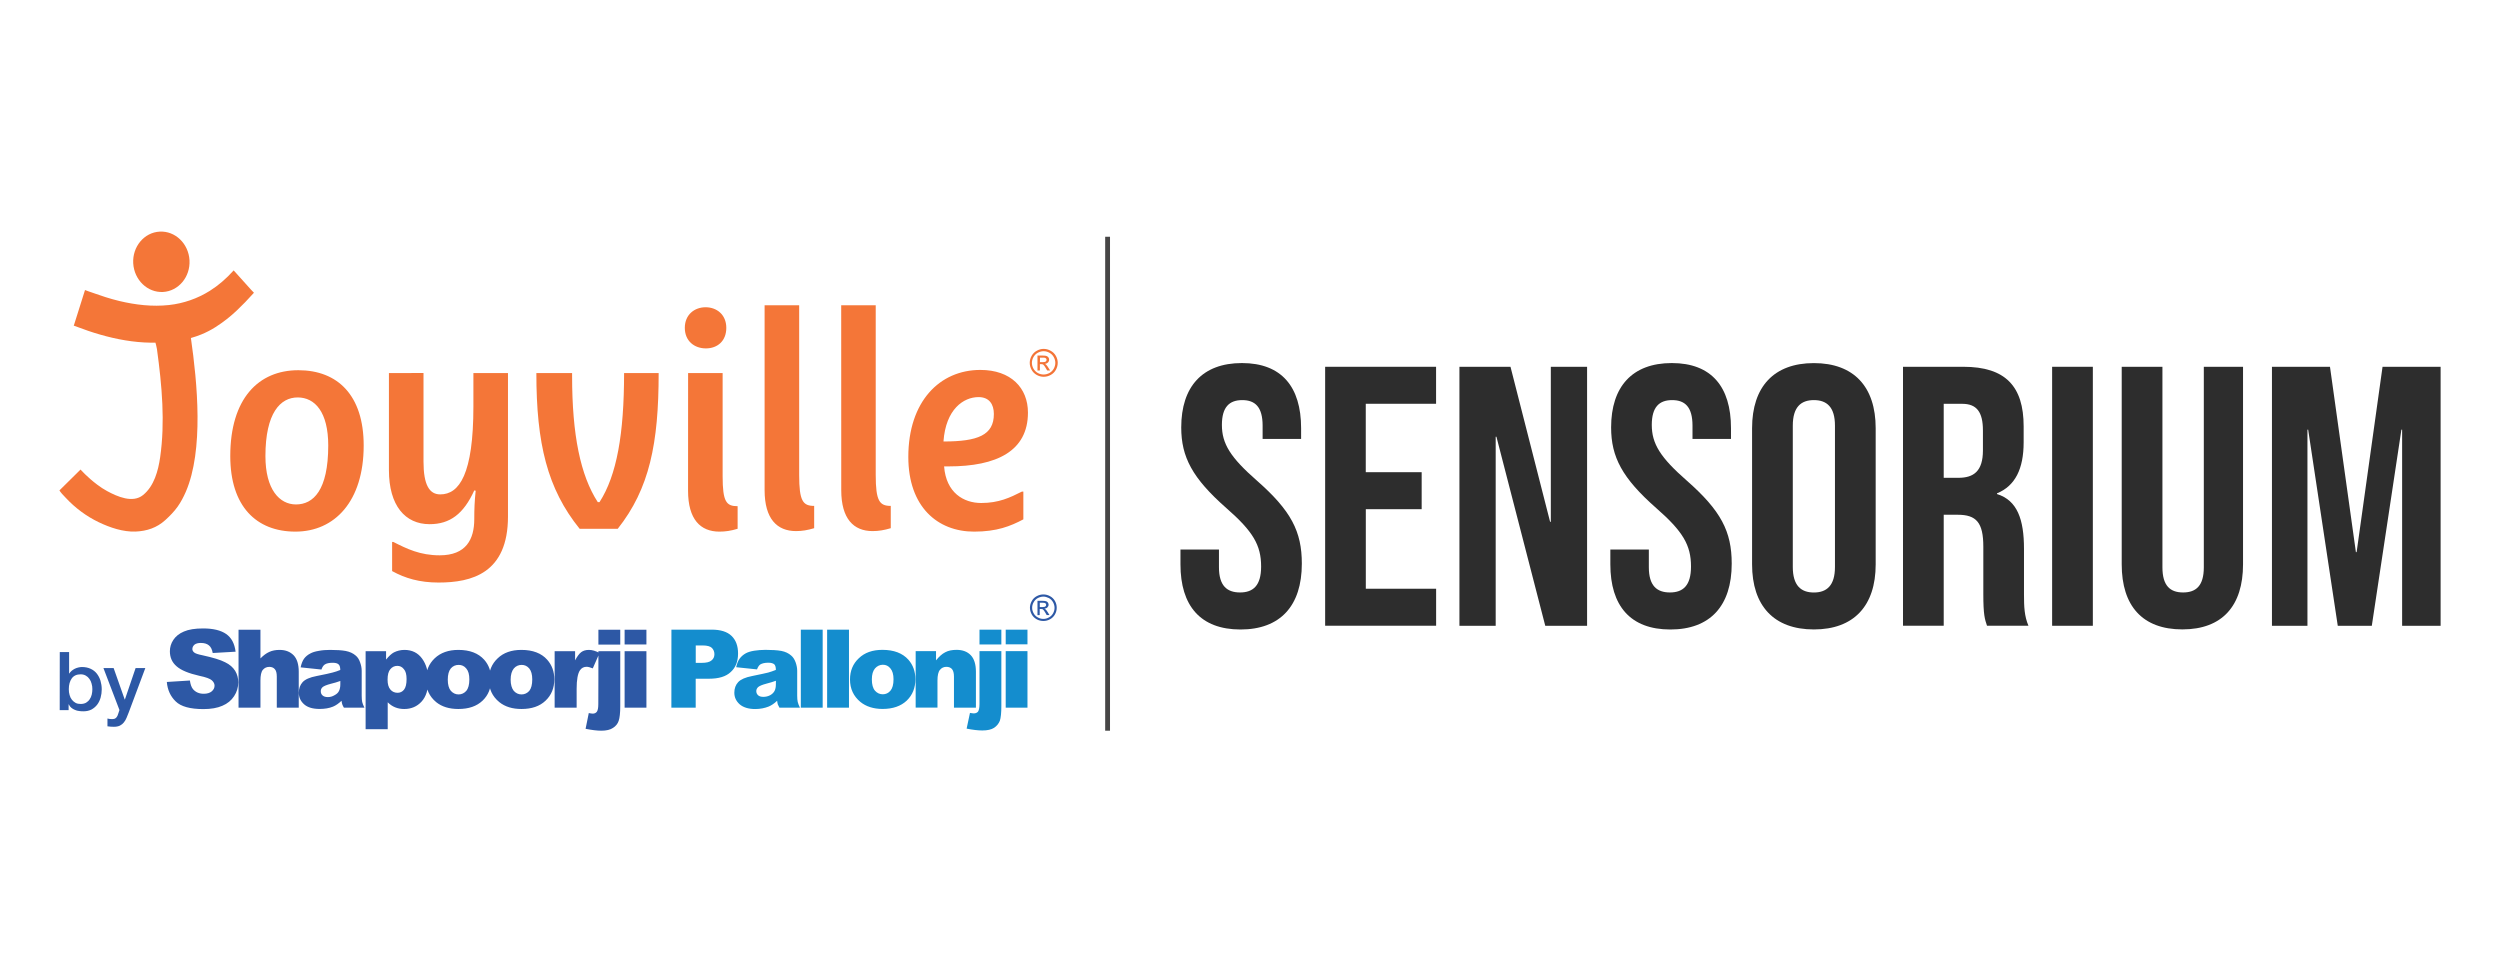
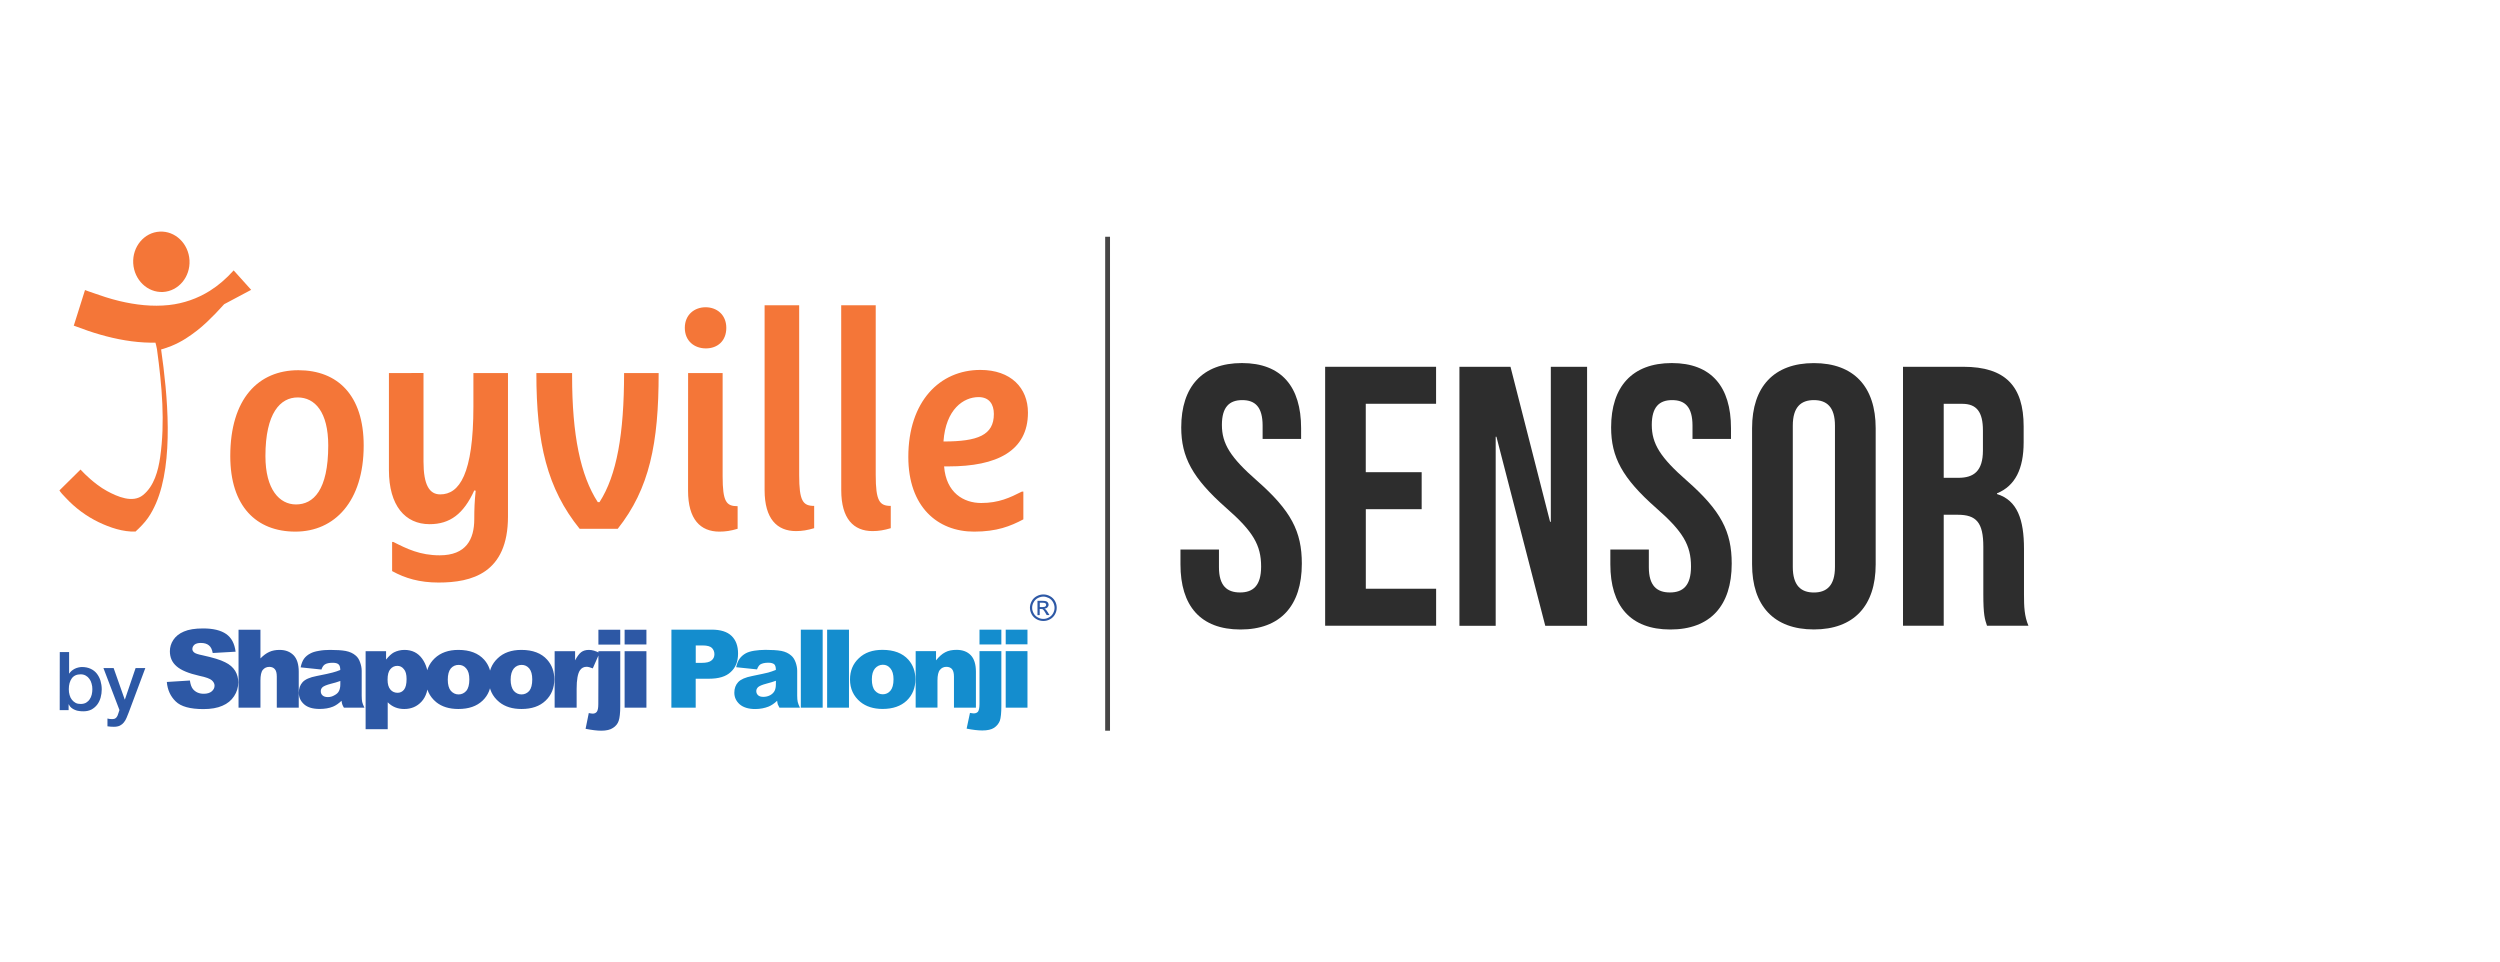
<svg xmlns="http://www.w3.org/2000/svg" version="1.0" id="Layer_1" x="0px" y="0px" viewBox="0 0 517 199" style="enable-background:new 0 0 517 199;" xml:space="preserve">
  <style type="text/css">
	.st0{fill:#2D2D2D;}
	.st1{fill:#F47638;}
	.st2{fill:#2D58A5;}
	.st3{fill:#148DCE;}
	.st4{fill:#F37437;}
	.st5{fill:none;stroke:#474646;stroke-miterlimit:10;}
</style>
  <g>
    <g>
      <path class="st1" d="M61.21,104.32c-3.4,0-6.32-3.08-6.32-10c0-8.94,3.1-12.13,6.67-12.13s6.32,3.02,6.32,9.94    C67.88,101.42,64.78,104.32,61.21,104.32 M61.69,76.56c-8.23,0-14.07,5.86-14.07,17.76c0,10.36,5.36,15.62,13.47,15.62    c8.12,0,14.12-6.27,14.12-17.81C75.21,81.77,69.85,76.56,61.69,76.56z M80.43,77.15v20.07c0,7.33,3.35,11.18,8.41,11.18    c4.23,0,7.03-2.13,9.24-6.98l0.29,0.06c-0.23,2.2-0.29,3.79-0.29,5.86c0,4.19-1.68,7.5-7.15,7.5c-4.06,0-6.8-1.35-9.6-2.77h-0.24    v6.03c2.68,1.48,5.66,2.37,9.59,2.37c6.85,0,14.37-1.9,14.37-13.66V77.15H97.9v6.87c0,14.09-2.92,18.22-6.86,18.22    c-2.21,0-3.46-1.89-3.46-6.8v-18.3C87.58,77.15,80.43,77.15,80.43,77.15z M127.75,109.35c6.56-8.28,8.46-17.63,8.46-32.2h-7.15    c0,12.55-1.5,21.13-5.08,26.69h-0.36c-3.57-5.5-5.31-13.84-5.31-26.1v-0.59h-7.39c0,14.57,2.26,23.92,8.95,32.2H127.75z     M141.62,67.8c0,2.72,1.97,4.25,4.36,4.25s4.22-1.53,4.22-4.25s-1.97-4.26-4.28-4.26S141.62,65.08,141.62,67.8z M142.29,101.48    c0,5.92,2.55,8.46,6.49,8.46c1.25,0,2.38-0.17,3.76-0.59v-4.67c-2.33,0-3.1-0.88-3.1-6.21V77.15h-7.14L142.29,101.48    L142.29,101.48z M158.12,101.36c0,5.92,2.56,8.47,6.5,8.47c1.24,0,2.38-0.19,3.75-0.6v-4.61c-2.33,0-3.1-1.01-3.1-6.39v-35.1    h-7.15V101.36z M173.97,101.36c0,5.92,2.55,8.47,6.48,8.47c1.25,0,2.39-0.19,3.76-0.6v-4.61c-2.33,0-3.11-1.01-3.11-6.39v-35.1    h-7.14L173.97,101.36C173.97,101.36,173.97,101.36,173.97,101.36z M196.18,96.45c9.89,0,16.4-3.13,16.4-11.13    c0-5.09-3.52-8.82-9.84-8.82c-8.41,0-14.9,6.52-14.9,17.99c0,10.3,6.03,15.45,13.6,15.45c4.7,0,7.51-1.12,10.19-2.54v-5.74h-0.3    c-2.45,1.24-4.78,2.36-8.41,2.36c-3.64,0-7.27-2.12-7.68-7.57H196.18z M195.11,91.3c0.47-6.69,4.16-9.18,7.26-9.18    c2.2,0,3.16,1.48,3.16,3.49C205.54,90,202.2,91.3,195.11,91.3z M33.72,60.38c3.2-0.18,5.66-3.11,5.47-6.56    c-0.2-3.45-2.96-6.1-6.17-5.92c-3.21,0.17-5.66,3.12-5.47,6.55C27.75,57.9,30.51,60.55,33.72,60.38" />
-       <path class="st1" d="M51.94,59.94l-3.03-3.37l-0.59-0.65c-1.54,1.72-3.18,3.12-4.92,4.22c-2.56,1.61-5.45,2.61-8.44,2.94    c-3.44,0.38-6.92-0.03-10.27-0.83c-0.98-0.23-1.93-0.51-2.89-0.81c0,0-4.07-1.36-4.22-1.46l-1.63,5.18l-0.58,1.84l-0.12,0.34    c0.04,0.01,0.07,0.03,0.11,0.04c1,0.38,1.95,0.72,2.88,1.04c0.41,0.14,0.82,0.27,1.22,0.4c3.35,1.05,6.85,1.81,10.37,2    c0.77,0.04,1.53,0.05,2.32,0.05c0.03,0.12,0.27,0.97,0.31,1.33c1.05,7.68,1.7,15.11,0.66,22.37c-0.4,2.77-1.25,5.97-3.54,7.81    c-2.13,1.73-5.32,0.32-7.44-0.83c-0.71-0.38-1.39-0.84-2.03-1.32c-2.12-1.59-3.45-3.13-3.45-3.13l-4.37,4.32    c0.26,0.42,0.74,0.96,1.32,1.54c1.93,2.08,4.26,3.81,6.82,5.04c2.3,1.1,5,2.02,7.59,1.93c2.39-0.1,4.41-0.79,6.16-2.37    c0.91-0.83,1.86-1.79,2.57-2.8c0.67-0.95,1.21-1.99,1.67-3.04c3.74-8.65,2.39-22.55,1.06-31.82c0.72-0.21,1.44-0.44,2.14-0.73    c1.03-0.42,2.03-0.94,2.96-1.53c0.81-0.51,1.57-1.07,2.33-1.65c0.71-0.55,1.39-1.15,2.06-1.78c1.15-1.08,2.31-2.29,3.55-3.67    L51.94,59.94C51.94,59.94,51.94,59.94,51.94,59.94z" />
+       <path class="st1" d="M51.94,59.94l-3.03-3.37l-0.59-0.65c-1.54,1.72-3.18,3.12-4.92,4.22c-2.56,1.61-5.45,2.61-8.44,2.94    c-3.44,0.38-6.92-0.03-10.27-0.83c-0.98-0.23-1.93-0.51-2.89-0.81c0,0-4.07-1.36-4.22-1.46l-1.63,5.18l-0.58,1.84l-0.12,0.34    c0.04,0.01,0.07,0.03,0.11,0.04c1,0.38,1.95,0.72,2.88,1.04c0.41,0.14,0.82,0.27,1.22,0.4c3.35,1.05,6.85,1.81,10.37,2    c0.77,0.04,1.53,0.05,2.32,0.05c0.03,0.12,0.27,0.97,0.31,1.33c1.05,7.68,1.7,15.11,0.66,22.37c-0.4,2.77-1.25,5.97-3.54,7.81    c-2.13,1.73-5.32,0.32-7.44-0.83c-0.71-0.38-1.39-0.84-2.03-1.32c-2.12-1.59-3.45-3.13-3.45-3.13l-4.37,4.32    c0.26,0.42,0.74,0.96,1.32,1.54c1.93,2.08,4.26,3.81,6.82,5.04c2.3,1.1,5,2.02,7.59,1.93c0.91-0.83,1.86-1.79,2.57-2.8c0.67-0.95,1.21-1.99,1.67-3.04c3.74-8.65,2.39-22.55,1.06-31.82c0.72-0.21,1.44-0.44,2.14-0.73    c1.03-0.42,2.03-0.94,2.96-1.53c0.81-0.51,1.57-1.07,2.33-1.65c0.71-0.55,1.39-1.15,2.06-1.78c1.15-1.08,2.31-2.29,3.55-3.67    L51.94,59.94C51.94,59.94,51.94,59.94,51.94,59.94z" />
      <path class="st2" d="M12.36,134.85h1.93v4.44h0.03c0.14-0.21,0.31-0.4,0.5-0.57c0.19-0.16,0.42-0.3,0.64-0.42    c0.23-0.12,0.49-0.2,0.73-0.26c0.25-0.06,0.51-0.1,0.75-0.1c0.69,0,1.29,0.13,1.79,0.36c0.52,0.24,0.95,0.57,1.28,0.99    c0.33,0.42,0.59,0.91,0.77,1.48c0.16,0.55,0.26,1.16,0.26,1.8c0,0.57-0.08,1.14-0.23,1.69c-0.16,0.55-0.38,1.02-0.7,1.45    c-0.31,0.41-0.71,0.75-1.17,1.01c-0.48,0.25-1.04,0.38-1.68,0.38c-0.29,0-0.59-0.01-0.89-0.06c-0.31-0.03-0.59-0.11-0.87-0.23    c-0.26-0.1-0.51-0.25-0.73-0.43c-0.23-0.18-0.41-0.41-0.54-0.72h-0.04v1.2h-1.84C12.36,146.86,12.36,134.85,12.36,134.85z     M19.1,142.52c0-0.39-0.04-0.77-0.16-1.15c-0.09-0.36-0.24-0.69-0.45-0.97c-0.2-0.29-0.45-0.52-0.76-0.69    c-0.3-0.17-0.65-0.26-1.04-0.26c-0.83,0-1.44,0.28-1.85,0.84c-0.4,0.57-0.61,1.3-0.61,2.23c0,0.44,0.05,0.84,0.16,1.21    c0.11,0.39,0.26,0.71,0.48,0.98c0.21,0.27,0.47,0.48,0.77,0.65c0.31,0.16,0.65,0.22,1.05,0.22c0.4,0,0.81-0.09,1.11-0.26    c0.29-0.18,0.56-0.42,0.74-0.7c0.2-0.28,0.34-0.61,0.43-0.97C19.06,143.28,19.1,142.89,19.1,142.52z M21.39,138.16h2.11l2.29,6.49    h0.04l2.21-6.49h2.01l-3.42,9.15c-0.17,0.4-0.31,0.77-0.46,1.14c-0.14,0.35-0.34,0.68-0.56,0.95c-0.21,0.27-0.48,0.48-0.8,0.65    c-0.33,0.16-0.75,0.25-1.26,0.25c-0.45,0-0.89-0.03-1.33-0.1v-1.61c0.15,0.01,0.31,0.06,0.45,0.09c0.14,0.01,0.29,0.03,0.45,0.03    c0.23,0,0.41-0.02,0.57-0.07c0.15-0.06,0.27-0.15,0.36-0.25c0.1-0.11,0.16-0.24,0.25-0.38c0.06-0.14,0.12-0.33,0.18-0.51    l0.22-0.67L21.39,138.16C21.39,138.17,21.39,138.16,21.39,138.16z M129.17,134.67h4.51v11.68h-4.51    C129.17,146.35,129.17,134.67,129.17,134.67z M129.17,130.23h4.51v3.05h-4.51V130.23z M123.75,134.67h4.52v11.34    c0,1.45-0.12,2.46-0.33,3.07c-0.2,0.6-0.6,1.09-1.17,1.45c-0.55,0.38-1.37,0.58-2.43,0.58c-0.87,0-1.94-0.14-3.24-0.39l0.66-3.26    c0.36,0.07,0.63,0.12,0.81,0.12c0.38,0,0.67-0.13,0.87-0.41c0.18-0.26,0.29-0.77,0.29-1.56    C123.75,145.62,123.75,134.67,123.75,134.67z M123.75,130.23h4.52v3.08h-4.52V130.23z M114.7,134.67h4.23v1.89    c0.42-0.8,0.84-1.37,1.26-1.69c0.42-0.32,0.97-0.47,1.59-0.47c0.69,0,1.41,0.21,2.2,0.64l-1.39,3.18    c-0.54-0.21-0.97-0.33-1.27-0.33c-0.59,0-1.05,0.24-1.38,0.72c-0.46,0.67-0.69,1.97-0.69,3.82v3.91h-4.55L114.7,134.67    C114.7,134.67,114.7,134.67,114.7,134.67z M105.6,140.55c0,1.03,0.24,1.81,0.64,2.31c0.43,0.48,0.96,0.75,1.61,0.75    s1.18-0.27,1.6-0.73c0.41-0.51,0.62-1.29,0.62-2.38c0-1.02-0.21-1.75-0.62-2.26c-0.42-0.5-0.95-0.74-1.57-0.74    c-0.62,0-1.2,0.24-1.62,0.74C105.84,138.75,105.6,139.51,105.6,140.55z M101.09,140.55c0-1.77,0.6-3.26,1.83-4.41    c1.2-1.16,2.85-1.74,4.9-1.74c2.37,0,4.15,0.69,5.34,2.03c0.98,1.11,1.47,2.44,1.47,4.06c0,1.79-0.6,3.27-1.81,4.41    c-1.2,1.15-2.86,1.72-4.97,1.72c-1.89,0-3.41-0.47-4.59-1.42C101.81,144.02,101.09,142.47,101.09,140.55    C101.09,140.55,101.09,140.55,101.09,140.55z M92.6,140.55c0,1.03,0.21,1.81,0.63,2.31c0.43,0.48,0.96,0.75,1.6,0.75    c0.64,0,1.18-0.27,1.59-0.73c0.43-0.51,0.64-1.29,0.64-2.38c0-1.02-0.2-1.75-0.64-2.26c-0.41-0.5-0.93-0.74-1.56-0.74    c-0.67,0-1.21,0.24-1.64,0.74C92.81,138.75,92.6,139.51,92.6,140.55C92.6,140.55,92.6,140.55,92.6,140.55z M88.07,140.55    c0-1.77,0.61-3.26,1.82-4.41c1.22-1.16,2.86-1.74,4.9-1.74c2.37,0,4.13,0.69,5.34,2.03c0.98,1.11,1.44,2.44,1.44,4.06    c0,1.79-0.58,3.27-1.78,4.41c-1.22,1.15-2.86,1.72-5,1.72c-1.89,0-3.42-0.47-4.59-1.42C88.78,144.02,88.07,142.47,88.07,140.55z     M80.15,140.55c0,0.91,0.19,1.6,0.59,2.06c0.38,0.44,0.87,0.66,1.48,0.66c0.53,0,0.97-0.21,1.32-0.63    c0.36-0.44,0.54-1.19,0.54-2.2c0-0.95-0.18-1.65-0.56-2.06c-0.36-0.47-0.82-0.68-1.35-0.68c-0.58,0-1.06,0.23-1.44,0.68    C80.34,138.82,80.15,139.54,80.15,140.55z M75.61,150.79v-16.12h4.23v1.73c0.6-0.74,1.13-1.22,1.61-1.48    c0.67-0.33,1.39-0.52,2.19-0.52c1.59,0,2.8,0.62,3.66,1.81c0.86,1.19,1.27,2.67,1.27,4.44c0,1.94-0.44,3.41-1.4,4.45    c-0.93,1.01-2.12,1.52-3.57,1.52c-0.68,0-1.31-0.11-1.89-0.35c-0.57-0.23-1.07-0.58-1.53-1.04v5.57H75.61L75.61,150.79z     M70.38,140.82c-0.61,0.23-1.27,0.42-1.94,0.58c-0.91,0.24-1.5,0.49-1.74,0.71c-0.26,0.25-0.36,0.52-0.36,0.83    c0,0.35,0.1,0.64,0.36,0.87c0.24,0.22,0.61,0.35,1.09,0.35c0.52,0,0.98-0.14,1.39-0.39c0.45-0.23,0.76-0.53,0.93-0.89    c0.17-0.35,0.27-0.8,0.27-1.36L70.38,140.82C70.38,140.82,70.38,140.82,70.38,140.82z M66.47,138.46l-4.3-0.45    c0.16-0.75,0.39-1.34,0.69-1.77c0.31-0.43,0.74-0.81,1.35-1.12c0.4-0.22,0.97-0.4,1.7-0.52c0.72-0.14,1.5-0.2,2.35-0.2    c1.35,0,2.43,0.07,3.24,0.22c0.83,0.17,1.52,0.47,2.07,0.96c0.39,0.32,0.7,0.8,0.9,1.4c0.22,0.61,0.33,1.18,0.33,1.74v5.14    c0,0.57,0.04,0.99,0.1,1.31c0.07,0.31,0.24,0.71,0.46,1.18h-4.24c-0.15-0.28-0.29-0.51-0.33-0.67c-0.06-0.16-0.11-0.42-0.16-0.76    c-0.59,0.56-1.18,0.97-1.76,1.21c-0.8,0.33-1.73,0.48-2.77,0.48c-1.42,0-2.49-0.32-3.21-0.96c-0.73-0.65-1.09-1.44-1.09-2.38    c0-0.94,0.27-1.62,0.78-2.2c0.53-0.58,1.49-1,2.9-1.27c1.71-0.34,2.78-0.57,3.3-0.72c0.5-0.13,1.04-0.3,1.59-0.53    c0-0.54-0.11-0.94-0.34-1.15c-0.25-0.23-0.63-0.34-1.22-0.34c-0.73,0-1.3,0.12-1.65,0.36C66.87,137.62,66.65,137.95,66.47,138.46z     M49.33,130.23h4.53v5.93c0.61-0.62,1.21-1.07,1.82-1.34c0.6-0.28,1.32-0.42,2.15-0.42c1.23,0,2.18,0.39,2.9,1.12    c0.7,0.74,1.05,1.87,1.05,3.41v7.41h-4.54v-6.41c0-0.73-0.13-1.25-0.41-1.55c-0.27-0.32-0.66-0.47-1.14-0.47    c-0.55,0-0.99,0.21-1.34,0.62c-0.33,0.4-0.49,1.16-0.49,2.21v5.6h-4.53L49.33,130.23C49.33,130.23,49.33,130.23,49.33,130.23z     M34.5,141.03l4.77-0.3c0.11,0.78,0.31,1.37,0.63,1.77c0.53,0.63,1.26,0.97,2.23,0.97c0.71,0,1.27-0.17,1.66-0.5    c0.38-0.33,0.58-0.72,0.58-1.18c0-0.41-0.2-0.77-0.56-1.1c-0.37-0.33-1.21-0.65-2.57-0.93c-2.2-0.5-3.78-1.14-4.71-1.96    c-0.96-0.82-1.4-1.86-1.4-3.12c0-0.82,0.23-1.62,0.71-2.34c0.49-0.74,1.21-1.33,2.19-1.74c0.98-0.43,2.3-0.64,3.99-0.64    c2.07,0,3.65,0.39,4.75,1.15c1.1,0.77,1.74,1.98,1.95,3.66l-4.73,0.27c-0.13-0.74-0.39-1.27-0.79-1.58    c-0.41-0.34-0.96-0.5-1.67-0.5c-0.59,0-1.02,0.12-1.32,0.36c-0.29,0.26-0.43,0.56-0.43,0.91c0,0.23,0.11,0.48,0.36,0.69    c0.25,0.22,0.8,0.4,1.69,0.58c2.19,0.48,3.76,0.95,4.72,1.45c0.96,0.46,1.63,1.06,2.08,1.78c0.43,0.71,0.64,1.51,0.64,2.38    c0,1.04-0.29,1.99-0.86,2.86c-0.56,0.87-1.39,1.55-2.42,1.98c-1.02,0.46-2.35,0.69-3.92,0.69c-2.76,0-4.67-0.53-5.74-1.59    C35.24,143.99,34.64,142.66,34.5,141.03C34.5,141.03,34.5,141.03,34.5,141.03z" />
      <path class="st3" d="M207.98,134.65h4.5v11.69h-4.5C207.98,146.34,207.98,134.65,207.98,134.65z M207.98,130.21h4.5v3.04h-4.5    V130.21z M202.56,134.65h4.52v11.33c0,1.44-0.11,2.47-0.31,3.07c-0.24,0.6-0.63,1.08-1.19,1.46c-0.57,0.37-1.38,0.55-2.43,0.55    c-0.87,0-1.96-0.12-3.25-0.38l0.69-3.25c0.36,0.05,0.62,0.1,0.79,0.1c0.38,0,0.67-0.13,0.88-0.37c0.18-0.27,0.3-0.8,0.3-1.57    L202.56,134.65L202.56,134.65L202.56,134.65z M202.56,130.21h4.52v3.07h-4.52V130.21z M189.36,134.65h4.21v1.91    c0.63-0.78,1.25-1.34,1.9-1.67c0.65-0.35,1.43-0.5,2.36-0.5c1.24,0,2.22,0.37,2.93,1.11c0.69,0.72,1.06,1.87,1.06,3.41v7.43h-4.54    v-6.42c0-0.75-0.15-1.25-0.42-1.57c-0.28-0.3-0.66-0.45-1.15-0.45c-0.54,0-0.99,0.21-1.32,0.62c-0.35,0.39-0.52,1.16-0.52,2.2    v5.61h-4.51L189.36,134.65C189.36,134.65,189.36,134.65,189.36,134.65z M180.3,140.52c0,1.04,0.22,1.82,0.65,2.32    c0.43,0.48,0.97,0.74,1.6,0.74s1.17-0.24,1.59-0.74c0.42-0.5,0.64-1.27,0.64-2.37c0-1-0.22-1.75-0.64-2.24    c-0.42-0.52-0.93-0.76-1.56-0.76c-0.63,0-1.19,0.26-1.63,0.76C180.53,138.73,180.29,139.48,180.3,140.52L180.3,140.52z     M175.78,140.52c0-1.77,0.6-3.25,1.82-4.39c1.21-1.17,2.83-1.74,4.89-1.74c2.36,0,4.15,0.68,5.36,2.03    c0.96,1.09,1.45,2.44,1.45,4.04c0,1.8-0.59,3.27-1.79,4.43c-1.21,1.14-2.88,1.72-4.99,1.72c-1.9,0-3.43-0.51-4.59-1.45    C176.51,143.99,175.78,142.43,175.78,140.52C175.78,140.52,175.78,140.52,175.78,140.52z M171.05,130.21h4.52v16.13h-4.52V130.21z     M165.61,130.21h4.52v16.13h-4.52V130.21z M160.46,140.78c-0.62,0.23-1.26,0.42-1.93,0.59c-0.93,0.24-1.5,0.5-1.75,0.72    c-0.25,0.24-0.38,0.52-0.38,0.83c0,0.36,0.13,0.63,0.37,0.86c0.26,0.23,0.62,0.33,1.08,0.33c0.51,0,0.98-0.11,1.42-0.34    c0.43-0.24,0.73-0.55,0.91-0.89c0.18-0.36,0.27-0.81,0.27-1.37L160.46,140.78C160.46,140.79,160.46,140.78,160.46,140.78z     M156.55,138.43l-4.31-0.45c0.16-0.73,0.39-1.33,0.71-1.76c0.3-0.42,0.72-0.81,1.3-1.13c0.41-0.22,0.98-0.4,1.71-0.52    c0.73-0.11,1.5-0.18,2.35-0.18c1.35,0,2.44,0.07,3.27,0.22c0.82,0.16,1.5,0.48,2.04,0.96c0.39,0.32,0.69,0.79,0.91,1.39    c0.22,0.63,0.33,1.18,0.33,1.76v5.15c0,0.55,0.04,0.98,0.11,1.29c0.08,0.31,0.21,0.71,0.46,1.19h-4.24    c-0.17-0.31-0.28-0.54-0.34-0.68c-0.05-0.17-0.1-0.42-0.14-0.75c-0.58,0.56-1.18,0.96-1.76,1.2c-0.81,0.32-1.73,0.51-2.79,0.51    c-1.39,0-2.47-0.35-3.2-0.98c-0.73-0.66-1.1-1.45-1.1-2.4c0-0.88,0.27-1.62,0.8-2.19c0.52-0.56,1.49-0.99,2.9-1.26    c1.7-0.35,2.79-0.58,3.29-0.71c0.5-0.15,1.05-0.32,1.6-0.55c0-0.56-0.11-0.95-0.33-1.16c-0.24-0.2-0.64-0.33-1.21-0.33    c-0.75,0-1.29,0.13-1.68,0.36C156.97,137.59,156.73,137.93,156.55,138.43L156.55,138.43L156.55,138.43z M143.88,137.08h1.23    c0.97,0,1.65-0.16,2.05-0.52c0.38-0.3,0.58-0.74,0.58-1.26c0-0.52-0.17-0.93-0.5-1.29c-0.35-0.35-0.98-0.53-1.94-0.53h-1.42    V137.08C143.88,137.08,143.88,137.08,143.88,137.08z M138.85,130.21h8.33c1.82,0,3.19,0.42,4.09,1.28    c0.91,0.87,1.36,2.09,1.36,3.65c0,1.65-0.5,2.91-1.5,3.82c-0.99,0.95-2.49,1.4-4.51,1.4h-2.75v5.98h-5.03    C138.85,146.34,138.85,130.21,138.85,130.21z" />
      <path class="st2" d="M215.77,122.93c0.46,0,0.92,0.11,1.36,0.35c0.44,0.24,0.79,0.57,1.04,1.02c0.25,0.44,0.36,0.9,0.36,1.38    c0,0.48-0.11,0.93-0.36,1.37c-0.24,0.43-0.59,0.78-1.03,1.02c-0.43,0.24-0.9,0.35-1.37,0.35c-0.48,0-0.95-0.11-1.38-0.35    c-0.45-0.25-0.79-0.59-1.03-1.02c-0.24-0.44-0.37-0.9-0.37-1.37c0-0.47,0.13-0.94,0.38-1.38c0.24-0.45,0.59-0.78,1.04-1.02    C214.84,123.05,215.3,122.93,215.77,122.93 M215.77,123.38c-0.4,0-0.77,0.11-1.15,0.3c-0.37,0.2-0.65,0.48-0.86,0.86    c-0.21,0.36-0.31,0.75-0.31,1.15c0,0.4,0.1,0.78,0.31,1.14c0.2,0.37,0.49,0.66,0.86,0.85c0.36,0.21,0.74,0.31,1.15,0.31    c0.41,0,0.78-0.1,1.15-0.31c0.37-0.19,0.65-0.48,0.86-0.85c0.2-0.36,0.3-0.75,0.3-1.14c0-0.39-0.11-0.79-0.31-1.15    c-0.21-0.38-0.5-0.66-0.86-0.86C216.53,123.49,216.15,123.38,215.77,123.38z M214.55,127.21v-2.96h1.02c0.36,0,0.6,0.03,0.76,0.08    c0.16,0.05,0.28,0.15,0.38,0.28c0.09,0.14,0.14,0.29,0.14,0.43c0,0.22-0.08,0.4-0.24,0.56c-0.16,0.16-0.37,0.25-0.62,0.28    c0.1,0.04,0.18,0.09,0.25,0.15c0.12,0.12,0.27,0.31,0.44,0.59l0.36,0.58h-0.58l-0.27-0.47c-0.21-0.37-0.38-0.6-0.51-0.7    c-0.09-0.06-0.22-0.09-0.39-0.09h-0.28v1.26L214.55,127.21C214.55,127.21,214.55,127.21,214.55,127.21z M215.03,125.54h0.58    c0.28,0,0.48-0.04,0.57-0.13c0.11-0.08,0.16-0.19,0.16-0.32c0-0.09-0.02-0.16-0.07-0.24c-0.05-0.06-0.11-0.12-0.2-0.15    c-0.09-0.03-0.25-0.05-0.49-0.05h-0.55L215.03,125.54C215.03,125.54,215.03,125.54,215.03,125.54z" />
-       <path class="st4" d="M215.06,74.89h0.61c0.29,0,0.49-0.04,0.6-0.13c0.11-0.09,0.16-0.21,0.16-0.34c0-0.09-0.03-0.18-0.08-0.25    c-0.05-0.07-0.12-0.12-0.21-0.16c-0.09-0.04-0.26-0.05-0.5-0.05h-0.57L215.06,74.89C215.06,74.89,215.06,74.89,215.06,74.89z     M214.55,76.63v-3.1h1.08c0.37,0,0.63,0.03,0.79,0.09c0.17,0.06,0.3,0.16,0.4,0.3c0.1,0.14,0.14,0.29,0.14,0.45    c0,0.23-0.08,0.43-0.24,0.59c-0.17,0.17-0.38,0.27-0.65,0.29c0.11,0.04,0.2,0.1,0.26,0.16c0.13,0.12,0.28,0.32,0.46,0.61l0.38,0.6    h-0.61l-0.28-0.48c-0.22-0.39-0.4-0.63-0.53-0.73c-0.09-0.07-0.22-0.11-0.4-0.1h-0.3v1.31H214.55    C214.55,76.63,214.55,76.63,214.55,76.63z M215.83,72.63c-0.4,0-0.8,0.1-1.19,0.31c-0.38,0.2-0.69,0.5-0.91,0.89    c-0.22,0.39-0.33,0.79-0.33,1.21c0,0.42,0.11,0.82,0.32,1.2c0.22,0.38,0.52,0.68,0.9,0.9c0.39,0.21,0.79,0.31,1.2,0.31    c0.41,0,0.82-0.11,1.2-0.31c0.39-0.22,0.69-0.52,0.9-0.9c0.21-0.38,0.32-0.78,0.32-1.2c0-0.41-0.11-0.82-0.33-1.21    c-0.22-0.39-0.52-0.69-0.91-0.89C216.63,72.74,216.24,72.63,215.83,72.63z M215.83,72.15c0.49,0,0.97,0.12,1.43,0.38    c0.47,0.25,0.83,0.6,1.09,1.06c0.26,0.46,0.39,0.95,0.39,1.44c0,0.5-0.13,0.98-0.38,1.44c-0.25,0.46-0.61,0.81-1.07,1.07    c-0.46,0.25-0.94,0.38-1.45,0.38c-0.51,0-0.98-0.12-1.44-0.38c-0.45-0.25-0.82-0.61-1.07-1.07c-0.25-0.46-0.38-0.94-0.38-1.44    c0-0.5,0.13-0.98,0.39-1.44c0.26-0.46,0.62-0.82,1.08-1.06C214.87,72.27,215.35,72.15,215.83,72.15L215.83,72.15z" />
    </g>
    <line class="st5" x1="229.05" y1="48.96" x2="229.05" y2="151.11" />
    <g>
      <path class="st0" d="M244.12,116.71v-3.06h7.96v3.67c0,3.83,1.68,5.2,4.36,5.2c2.68,0,4.36-1.38,4.36-5.36    c0-4.44-1.68-7.27-7.19-12.09c-7.04-6.2-9.33-10.56-9.33-16.68c0-8.42,4.36-13.31,12.55-13.31c8.19,0,12.24,4.9,12.24,13.47v2.22    h-7.96v-2.75c0-3.83-1.53-5.28-4.21-5.28c-2.68,0-4.21,1.45-4.21,5.13c0,3.9,1.76,6.73,7.27,11.55c7.04,6.2,9.26,10.48,9.26,17.14    c0,8.72-4.44,13.62-12.7,13.62C248.25,130.17,244.12,125.28,244.12,116.71z" />
      <path class="st0" d="M274.03,75.85h22.95v7.65h-14.54v14.15H294v7.65h-11.55v16.45h14.54v7.65h-22.95V75.85z" />
      <path class="st0" d="M301.81,75.85h10.56l8.19,32.06h0.15V75.85h7.5v53.56h-8.65l-10.1-39.1h-0.15v39.1h-7.5V75.85z" />
      <path class="st0" d="M333.02,116.71v-3.06h7.96v3.67c0,3.83,1.68,5.2,4.36,5.2s4.36-1.38,4.36-5.36c0-4.44-1.68-7.27-7.19-12.09    c-7.04-6.2-9.33-10.56-9.33-16.68c0-8.42,4.36-13.31,12.55-13.31c8.19,0,12.24,4.9,12.24,13.47v2.22h-7.96v-2.75    c0-3.83-1.53-5.28-4.21-5.28s-4.21,1.45-4.21,5.13c0,3.9,1.76,6.73,7.27,11.55c7.04,6.2,9.26,10.48,9.26,17.14    c0,8.72-4.44,13.62-12.7,13.62S333.02,125.28,333.02,116.71z" />
      <path class="st0" d="M362.33,116.71V88.56c0-8.57,4.51-13.47,12.78-13.47s12.78,4.9,12.78,13.47v28.15    c0,8.57-4.51,13.46-12.78,13.46S362.33,125.28,362.33,116.71z M379.47,117.25V88.02c0-3.83-1.68-5.28-4.36-5.28    s-4.36,1.45-4.36,5.28v29.23c0,3.83,1.68,5.28,4.36,5.28S379.47,121.07,379.47,117.25z" />
      <path class="st0" d="M393.55,75.85h12.47c8.72,0,12.47,4.05,12.47,12.32v3.29c0,5.51-1.76,9.03-5.51,10.56v0.15    c4.21,1.3,5.58,5.28,5.58,11.32v9.41c0,2.6,0.08,4.51,0.92,6.5h-8.57c-0.46-1.38-0.76-2.22-0.76-6.58v-9.79    c0-4.97-1.45-6.58-5.28-6.58h-2.91v22.95h-8.42V75.85z M405.02,98.81c3.14,0,5.05-1.38,5.05-5.66v-4.13c0-3.83-1.3-5.51-4.28-5.51    h-3.83v15.3H405.02z" />
-       <path class="st0" d="M424.38,75.85h8.42v53.56h-8.42V75.85z" />
-       <path class="st0" d="M438.77,116.71V75.85h8.42v41.47c0,3.83,1.61,5.2,4.28,5.2s4.28-1.38,4.28-5.2V75.85h8.11v40.85    c0,8.57-4.28,13.46-12.55,13.46S438.77,125.28,438.77,116.71z" />
-       <path class="st0" d="M469.83,75.85h12.01l5.36,38.33h0.15l5.36-38.33h12.01v53.56h-7.96V88.86h-0.15l-6.12,40.55h-7.04    l-6.12-40.55h-0.15v40.55h-7.34V75.85z" />
    </g>
  </g>
</svg>